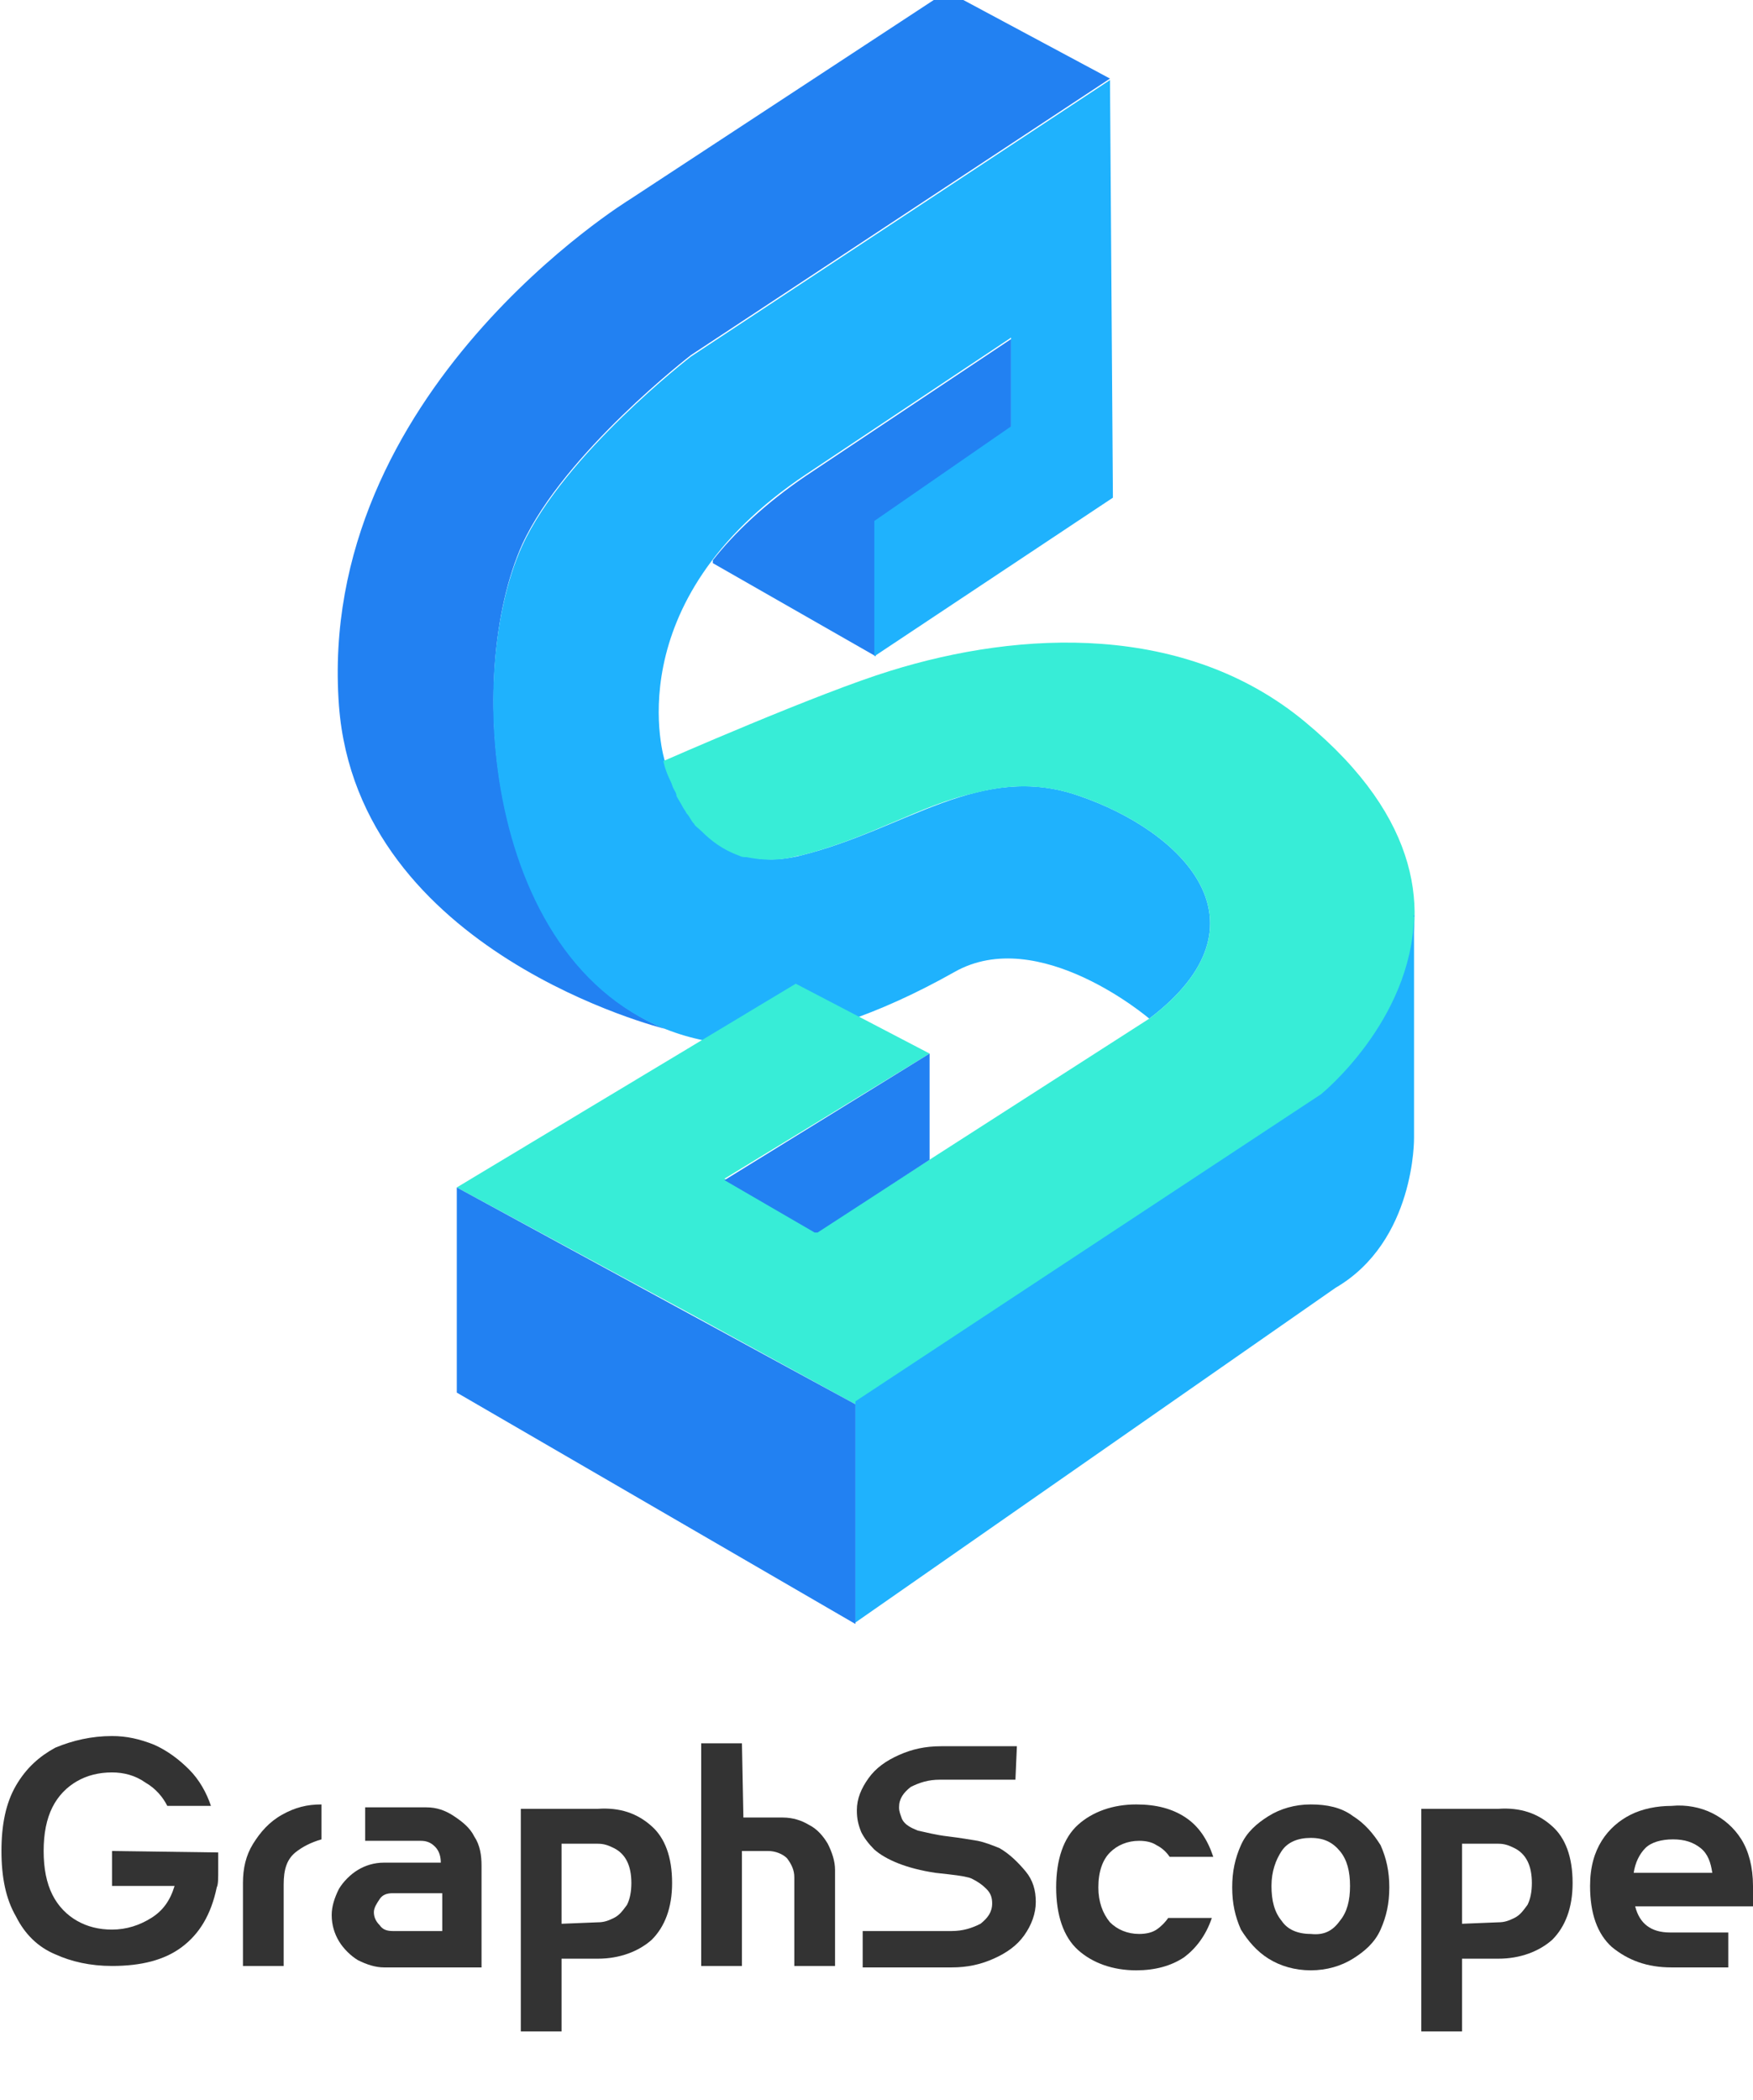
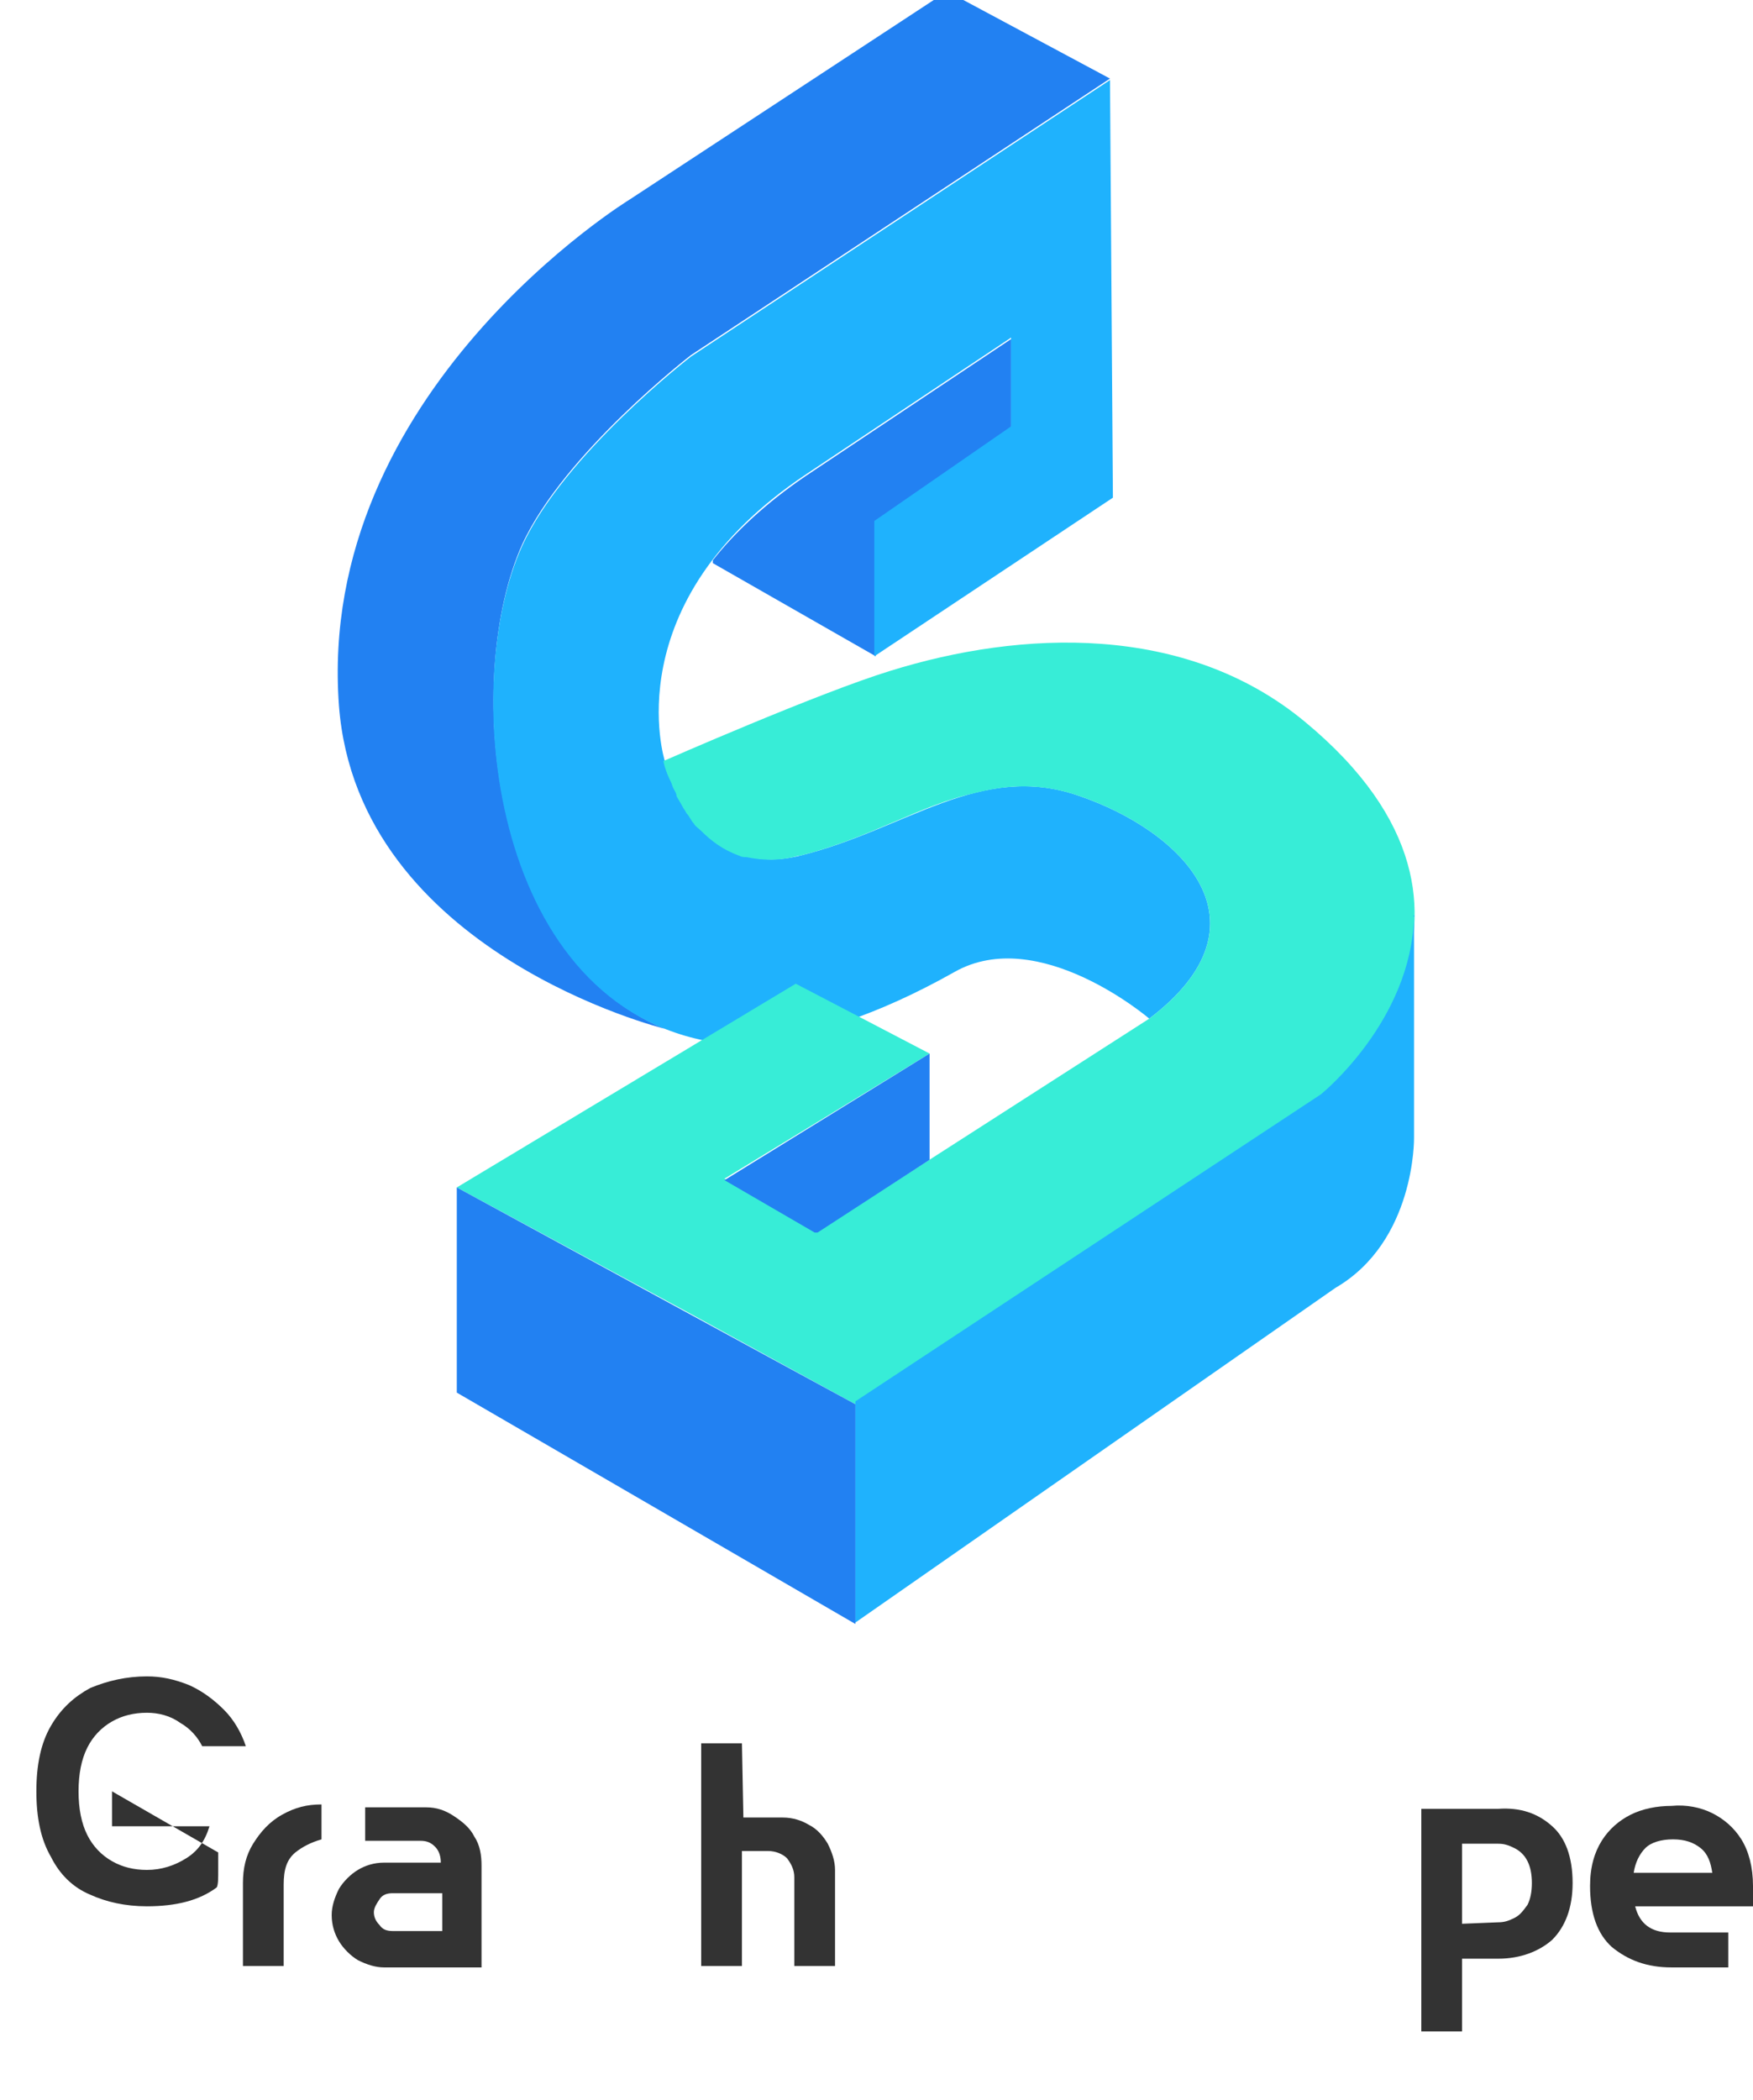
<svg xmlns="http://www.w3.org/2000/svg" version="1.1" id="图层_1" x="0px" y="0px" viewBox="0 0 120.5 144.3" style="enable-background:new 0 0 120.5 144.3;" xml:space="preserve">
  <style type="text/css">
	.st0{fill:#333333;}
	.st1{fill:#2281F2;}
	.st2{fill:#1FB2FD;}
	.st3{fill:#37EDD7;}
</style>
  <g>
-     <path class="st0" d="M15,127.3c0,0.2,0,0.6,0,1.2c0,0.6,0,1-0.1,1.2c-0.4,1.9-1.2,3.2-2.4,4.1c-1.2,0.9-2.8,1.3-4.8,1.3   c-1.5,0-2.8-0.3-3.9-0.8c-1.2-0.5-2.1-1.4-2.7-2.6c-0.7-1.2-1-2.7-1-4.5c0-1.8,0.3-3.3,1-4.5c0.7-1.2,1.6-2,2.7-2.6   c1.2-0.5,2.5-0.8,3.9-0.8c1,0,1.9,0.2,2.9,0.6c0.9,0.4,1.7,1,2.4,1.7c0.7,0.7,1.2,1.6,1.5,2.5h-3c-0.3-0.6-0.8-1.2-1.5-1.6   c-0.7-0.5-1.5-0.7-2.3-0.7c-0.9,0-1.7,0.2-2.4,0.6c-0.7,0.4-1.3,1-1.7,1.8c-0.4,0.8-0.6,1.8-0.6,3c0,1.2,0.2,2.2,0.6,3   c0.4,0.8,1,1.4,1.7,1.8c0.7,0.4,1.5,0.6,2.4,0.6c1,0,1.9-0.3,2.7-0.8c0.8-0.5,1.3-1.2,1.6-2.2H7.7v-2.4L15,127.3L15,127.3z" />
+     <path class="st0" d="M15,127.3c0,0.2,0,0.6,0,1.2c0,0.6,0,1-0.1,1.2c-1.2,0.9-2.8,1.3-4.8,1.3   c-1.5,0-2.8-0.3-3.9-0.8c-1.2-0.5-2.1-1.4-2.7-2.6c-0.7-1.2-1-2.7-1-4.5c0-1.8,0.3-3.3,1-4.5c0.7-1.2,1.6-2,2.7-2.6   c1.2-0.5,2.5-0.8,3.9-0.8c1,0,1.9,0.2,2.9,0.6c0.9,0.4,1.7,1,2.4,1.7c0.7,0.7,1.2,1.6,1.5,2.5h-3c-0.3-0.6-0.8-1.2-1.5-1.6   c-0.7-0.5-1.5-0.7-2.3-0.7c-0.9,0-1.7,0.2-2.4,0.6c-0.7,0.4-1.3,1-1.7,1.8c-0.4,0.8-0.6,1.8-0.6,3c0,1.2,0.2,2.2,0.6,3   c0.4,0.8,1,1.4,1.7,1.8c0.7,0.4,1.5,0.6,2.4,0.6c1,0,1.9-0.3,2.7-0.8c0.8-0.5,1.3-1.2,1.6-2.2H7.7v-2.4L15,127.3L15,127.3z" />
    <path class="st0" d="M22.1,126.4c-0.7,0.2-1.3,0.5-1.8,0.9c-0.6,0.5-0.8,1.2-0.8,2.2v5.6h-2.8v-5.7c0-1,0.2-1.9,0.7-2.7   c0.5-0.8,1.1-1.5,2-2s1.7-0.7,2.7-0.7L22.1,126.4L22.1,126.4z" />
    <path class="st0" d="M31.2,124.8c0.6,0.4,1.1,0.8,1.4,1.4c0.4,0.6,0.5,1.3,0.5,2v7h-6.6h-0.1c-0.6,0-1.2-0.2-1.8-0.5   c-0.5-0.3-1-0.8-1.3-1.3c-0.3-0.5-0.5-1.1-0.5-1.8c0-0.6,0.2-1.2,0.5-1.8c0.3-0.5,0.8-1,1.3-1.3c0.5-0.3,1.1-0.5,1.8-0.5h3.9   c0-0.4-0.1-0.8-0.4-1.1c-0.3-0.3-0.6-0.4-1-0.4h-3.8v-2.3h4.2C30,124.2,30.6,124.4,31.2,124.8z M30.4,132.7v-2.6H27   c-0.4,0-0.7,0.1-0.9,0.4c-0.2,0.3-0.4,0.6-0.4,0.9c0,0.3,0.1,0.6,0.4,0.9c0.2,0.3,0.5,0.4,0.9,0.4L30.4,132.7L30.4,132.7z" />
-     <path class="st0" d="M44.8,125.5c0.9,0.8,1.4,2.1,1.4,3.9c0,1.7-0.5,3-1.4,3.9c-0.9,0.8-2.2,1.3-3.7,1.3h-2.5v5h-2.8v-15.3h5.3   C42.6,124.2,43.8,124.6,44.8,125.5z M41.1,132.1c0.4,0,0.7-0.1,1.1-0.3c0.4-0.2,0.6-0.5,0.9-0.9c0.2-0.4,0.3-0.9,0.3-1.5   c0-0.6-0.1-1.1-0.3-1.5c-0.2-0.4-0.5-0.7-0.9-0.9c-0.4-0.2-0.7-0.3-1.1-0.3h-2.5v5.5L41.1,132.1L41.1,132.1z" />
    <path class="st0" d="M51.1,124.9h2.7c0.7,0,1.3,0.2,1.8,0.5c0.6,0.3,1,0.8,1.3,1.3c0.3,0.6,0.5,1.2,0.5,1.8v6.6h-2.8V129   c0-0.5-0.2-0.9-0.5-1.3c-0.3-0.3-0.8-0.5-1.3-0.5h-1.8v7.9h-2.8v-15.3h2.8L51.1,124.9L51.1,124.9z" />
-     <path class="st0" d="M69.8,122.3h-5.2c-0.8,0-1.4,0.2-2,0.5c-0.5,0.4-0.8,0.8-0.8,1.4c0,0.3,0.1,0.5,0.2,0.8   c0.2,0.4,0.6,0.6,1.1,0.8c0.5,0.1,1.2,0.3,2.1,0.4c0.8,0.1,1.4,0.2,2,0.3c0.5,0.1,1,0.3,1.5,0.5c0.7,0.4,1.3,1,1.8,1.6   c0.5,0.6,0.7,1.3,0.7,2.1c0,0.8-0.3,1.6-0.8,2.3c-0.5,0.7-1.2,1.2-2.1,1.6c-0.9,0.4-1.8,0.6-2.9,0.6h-6.1v-2.5h6.1   c0.8,0,1.4-0.2,2-0.5c0.5-0.4,0.8-0.8,0.8-1.4c0-0.4-0.1-0.7-0.4-1c-0.3-0.3-0.6-0.5-1-0.7c-0.2-0.1-0.7-0.2-1.6-0.3l-0.9-0.1   c-2-0.3-3.4-0.9-4.2-1.6c-0.4-0.4-0.7-0.8-0.9-1.2c-0.2-0.5-0.3-0.9-0.3-1.5c0-0.8,0.3-1.5,0.8-2.2c0.5-0.7,1.2-1.2,2.1-1.6   c0.9-0.4,1.8-0.6,2.9-0.6h5.2L69.8,122.3L69.8,122.3z" />
-     <path class="st0" d="M81.5,124.9c0.9,0.6,1.5,1.5,1.9,2.7h-3c-0.2-0.3-0.5-0.6-0.9-0.8c-0.3-0.2-0.7-0.3-1.2-0.3   c-0.8,0-1.5,0.3-2,0.8c-0.5,0.5-0.8,1.3-0.8,2.4c0,1,0.3,1.8,0.8,2.4c0.5,0.5,1.2,0.8,2,0.8c0.5,0,0.9-0.1,1.2-0.3   c0.3-0.2,0.6-0.5,0.8-0.8h3c-0.4,1.2-1.1,2.1-1.9,2.7c-0.9,0.6-2,0.9-3.3,0.9c-1.6,0-3-0.5-4-1.4c-1-0.9-1.5-2.4-1.5-4.3   c0-1.9,0.5-3.4,1.5-4.3c1-0.9,2.4-1.4,4-1.4C79.5,124,80.6,124.3,81.5,124.9z" />
-     <path class="st0" d="M93,124.8c0.8,0.5,1.4,1.2,1.9,2c0.4,0.9,0.6,1.8,0.6,2.9c0,1.1-0.2,2-0.6,2.9c-0.4,0.9-1.1,1.5-1.9,2   s-1.8,0.8-2.9,0.8c-1.1,0-2.1-0.3-2.9-0.8c-0.8-0.5-1.4-1.2-1.9-2c-0.4-0.9-0.6-1.8-0.6-2.9c0-1.1,0.2-2,0.6-2.9   c0.4-0.9,1.1-1.5,1.9-2c0.8-0.5,1.8-0.8,2.9-0.8C91.2,124,92.2,124.2,93,124.8z M92.1,132c0.5-0.6,0.7-1.4,0.7-2.4   c0-1-0.2-1.8-0.7-2.4s-1.1-0.9-2-0.9c-0.9,0-1.6,0.3-2,0.9c-0.4,0.6-0.7,1.4-0.7,2.4c0,1,0.2,1.8,0.7,2.4c0.4,0.6,1.1,0.9,2,0.9   C91,133,91.6,132.7,92.1,132z" />
    <path class="st0" d="M106.7,125.5c0.9,0.8,1.4,2.1,1.4,3.9c0,1.7-0.5,3-1.4,3.9c-0.9,0.8-2.2,1.3-3.7,1.3h-2.5v5h-2.8v-15.3h5.3   C104.5,124.2,105.7,124.6,106.7,125.5z M103,132.1c0.4,0,0.7-0.1,1.1-0.3c0.4-0.2,0.6-0.5,0.9-0.9c0.2-0.4,0.3-0.9,0.3-1.5   c0-0.6-0.1-1.1-0.3-1.5c-0.2-0.4-0.5-0.7-0.9-0.9c-0.4-0.2-0.7-0.3-1.1-0.3h-2.5v5.5L103,132.1L103,132.1z" />
    <path class="st0" d="M117.7,124.6c0.8,0.4,1.5,1,2,1.8c0.5,0.8,0.8,1.9,0.8,3.2v1.4h-8.1c0.3,1.2,1.1,1.8,2.4,1.8h4v2.4h-3.9   c-1.7,0-3-0.5-4.1-1.4c-1-0.9-1.5-2.3-1.5-4.2c0-1.3,0.3-2.3,0.8-3.1c0.5-0.8,1.2-1.4,2-1.8c0.8-0.4,1.8-0.6,2.8-0.6   C115.9,124,116.9,124.2,117.7,124.6z M117.7,128.7c-0.1-0.7-0.3-1.3-0.8-1.7c-0.5-0.4-1.1-0.6-1.9-0.6c-0.8,0-1.5,0.2-1.9,0.6   c-0.4,0.4-0.7,1-0.8,1.7H117.7z" />
  </g>
  <g>
    <path class="st1" d="M60.2,45.1l0-9.3l2.9-2l6.4-4.4l0-6.1l-14.1,9.4c-2.8,1.9-4.9,3.9-6.4,5.8v0.2L60.2,45.1z" />
    <g>
      <path class="st1" d="M35.9,37.4c2.9-6.3,11.6-13,11.6-13l28.8-19l-11.2-6L43.3,13.7c0,0-21.6,13.2-20,34.8    c1.3,17,22.4,22.2,22.4,22.2C33.4,65.6,31.9,46.3,35.9,37.4z" />
    </g>
    <path class="st2" d="M76.3,5.5l-28.8,19c0,0-8.7,6.7-11.6,13c-4.3,9.4-2.3,31,12.5,34c0,0,6.2,1.5,17.2-4.7C71.4,63.5,79,70,79,70   c8.7-6.6,2.2-12.9-4.8-15.3C67.4,52.3,62.3,57,55,58.8s-9.3-6.5-9.3-6.5s-3.5-10.9,9.7-19.7l14.1-9.4l0,6.1l-9.4,6.5l0,9.3   l16.4-10.9L76.3,5.5z" />
    <path class="st3" d="M89.7,49.6c-8.2-6.8-19.5-6.3-28.5-3.5c-4.9,1.5-15.6,6.2-15.6,6.2s0.1,0.6,0.5,1.4c0.1,0.2,0.1,0.3,0.2,0.5   c0.1,0.2,0.2,0.3,0.2,0.5c0.1,0.2,0.3,0.5,0.4,0.7c0.1,0.2,0.2,0.3,0.3,0.5c0.2,0.2,0.3,0.5,0.5,0.7c0.1,0.2,0.3,0.3,0.5,0.5   c0.7,0.7,1.5,1.3,2.6,1.7c0.2,0.1,0.3,0.1,0.5,0.1c1,0.2,2.2,0.3,3.6-0.1c0,0,0,0,0.1,0c4.8-1.2,8.3-3.5,12-4.3   c2.3-0.6,4.6-0.7,7.2,0.2c7,2.4,13.5,8.7,4.8,15.3l0,0l0,0L56.1,84.7l0,0l-6.3-3.7l14.1-8.6l-9.2-4.8L31.4,81.6l0,0l16.1,8.7l0,0   l11.3,6.2l32-21.1C90.8,75.3,106,63.1,89.7,49.6z" />
    <path class="st2" d="M97.2,62.9C97.2,62.9,97.2,62.9,97.2,62.9c0,0,0,0.1,0,0.1c-0.2,7.2-6.4,12.2-6.4,12.2l-32,21.1l0,15.2l33-23   c5.5-3.2,5.4-10.3,5.4-10.3L97.2,62.9z" />
    <polygon class="st1" points="63.9,72.4 63.9,72.4 63.9,72.4 49.8,81.1 56,84.7 56.2,84.7 63.9,79.7  " />
    <polygon class="st1" points="58.8,96.5 31.4,81.6 31.4,95.7 58.8,111.6  " />
  </g>
</svg>